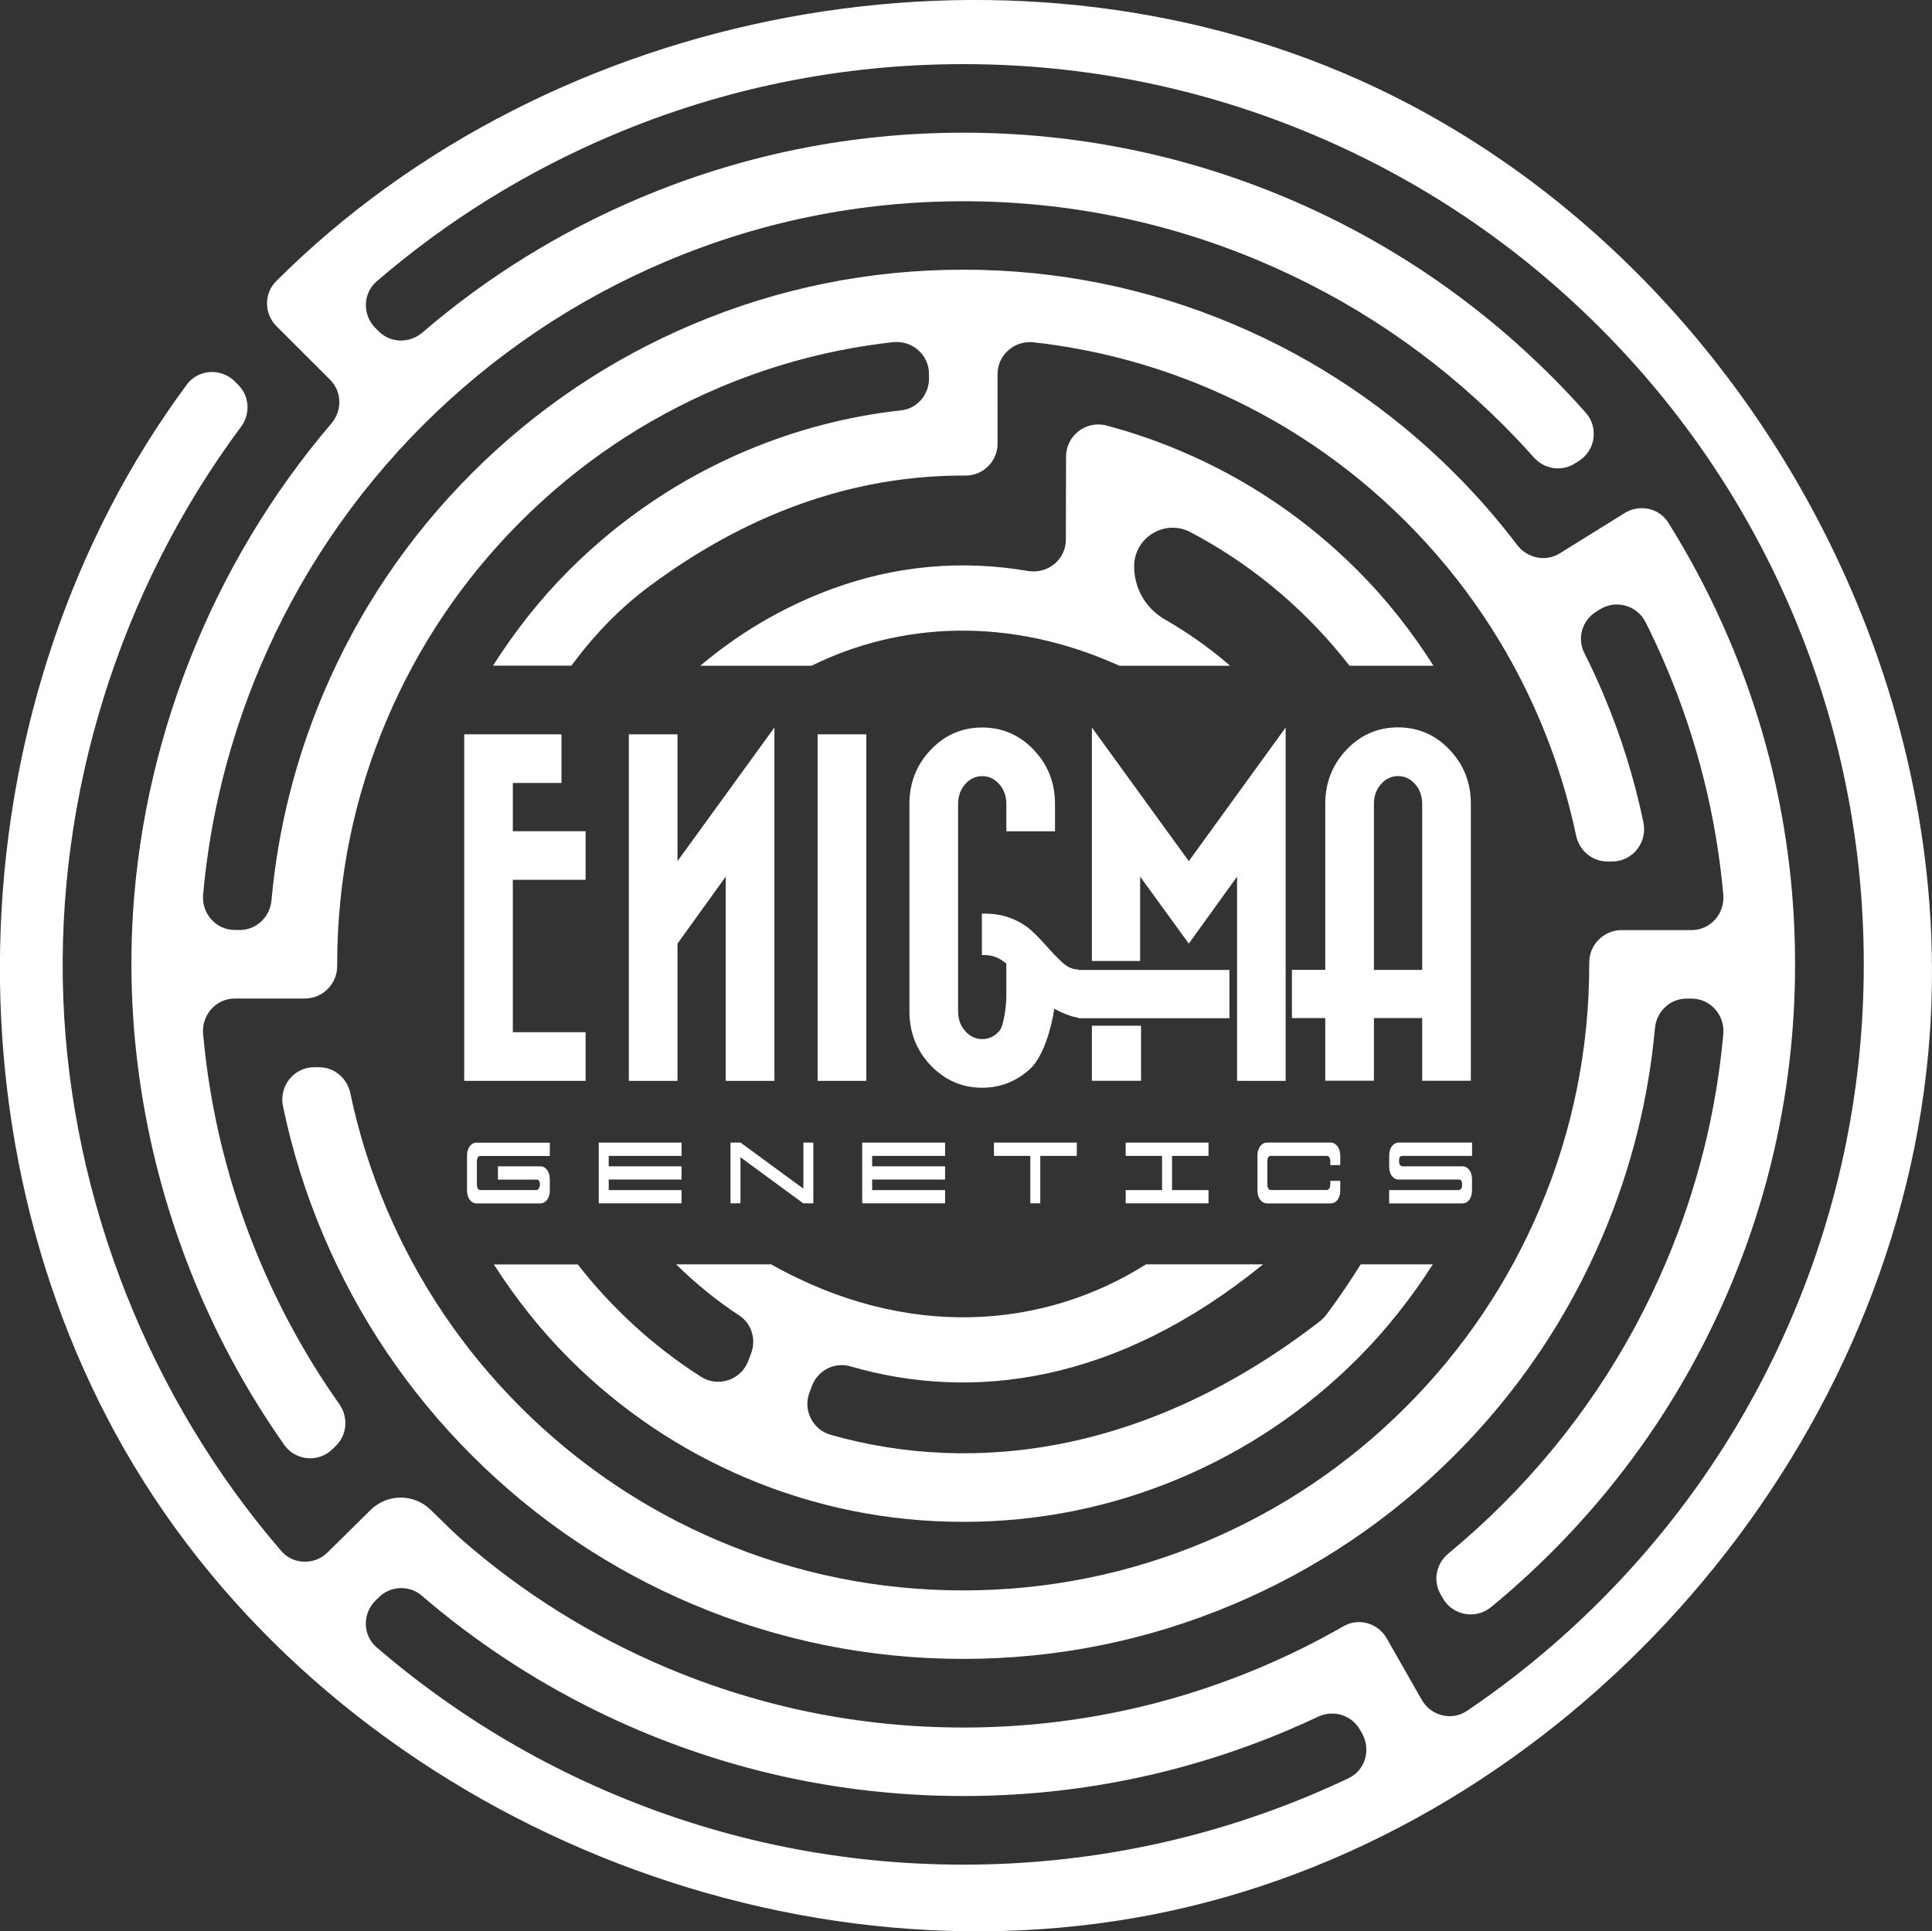
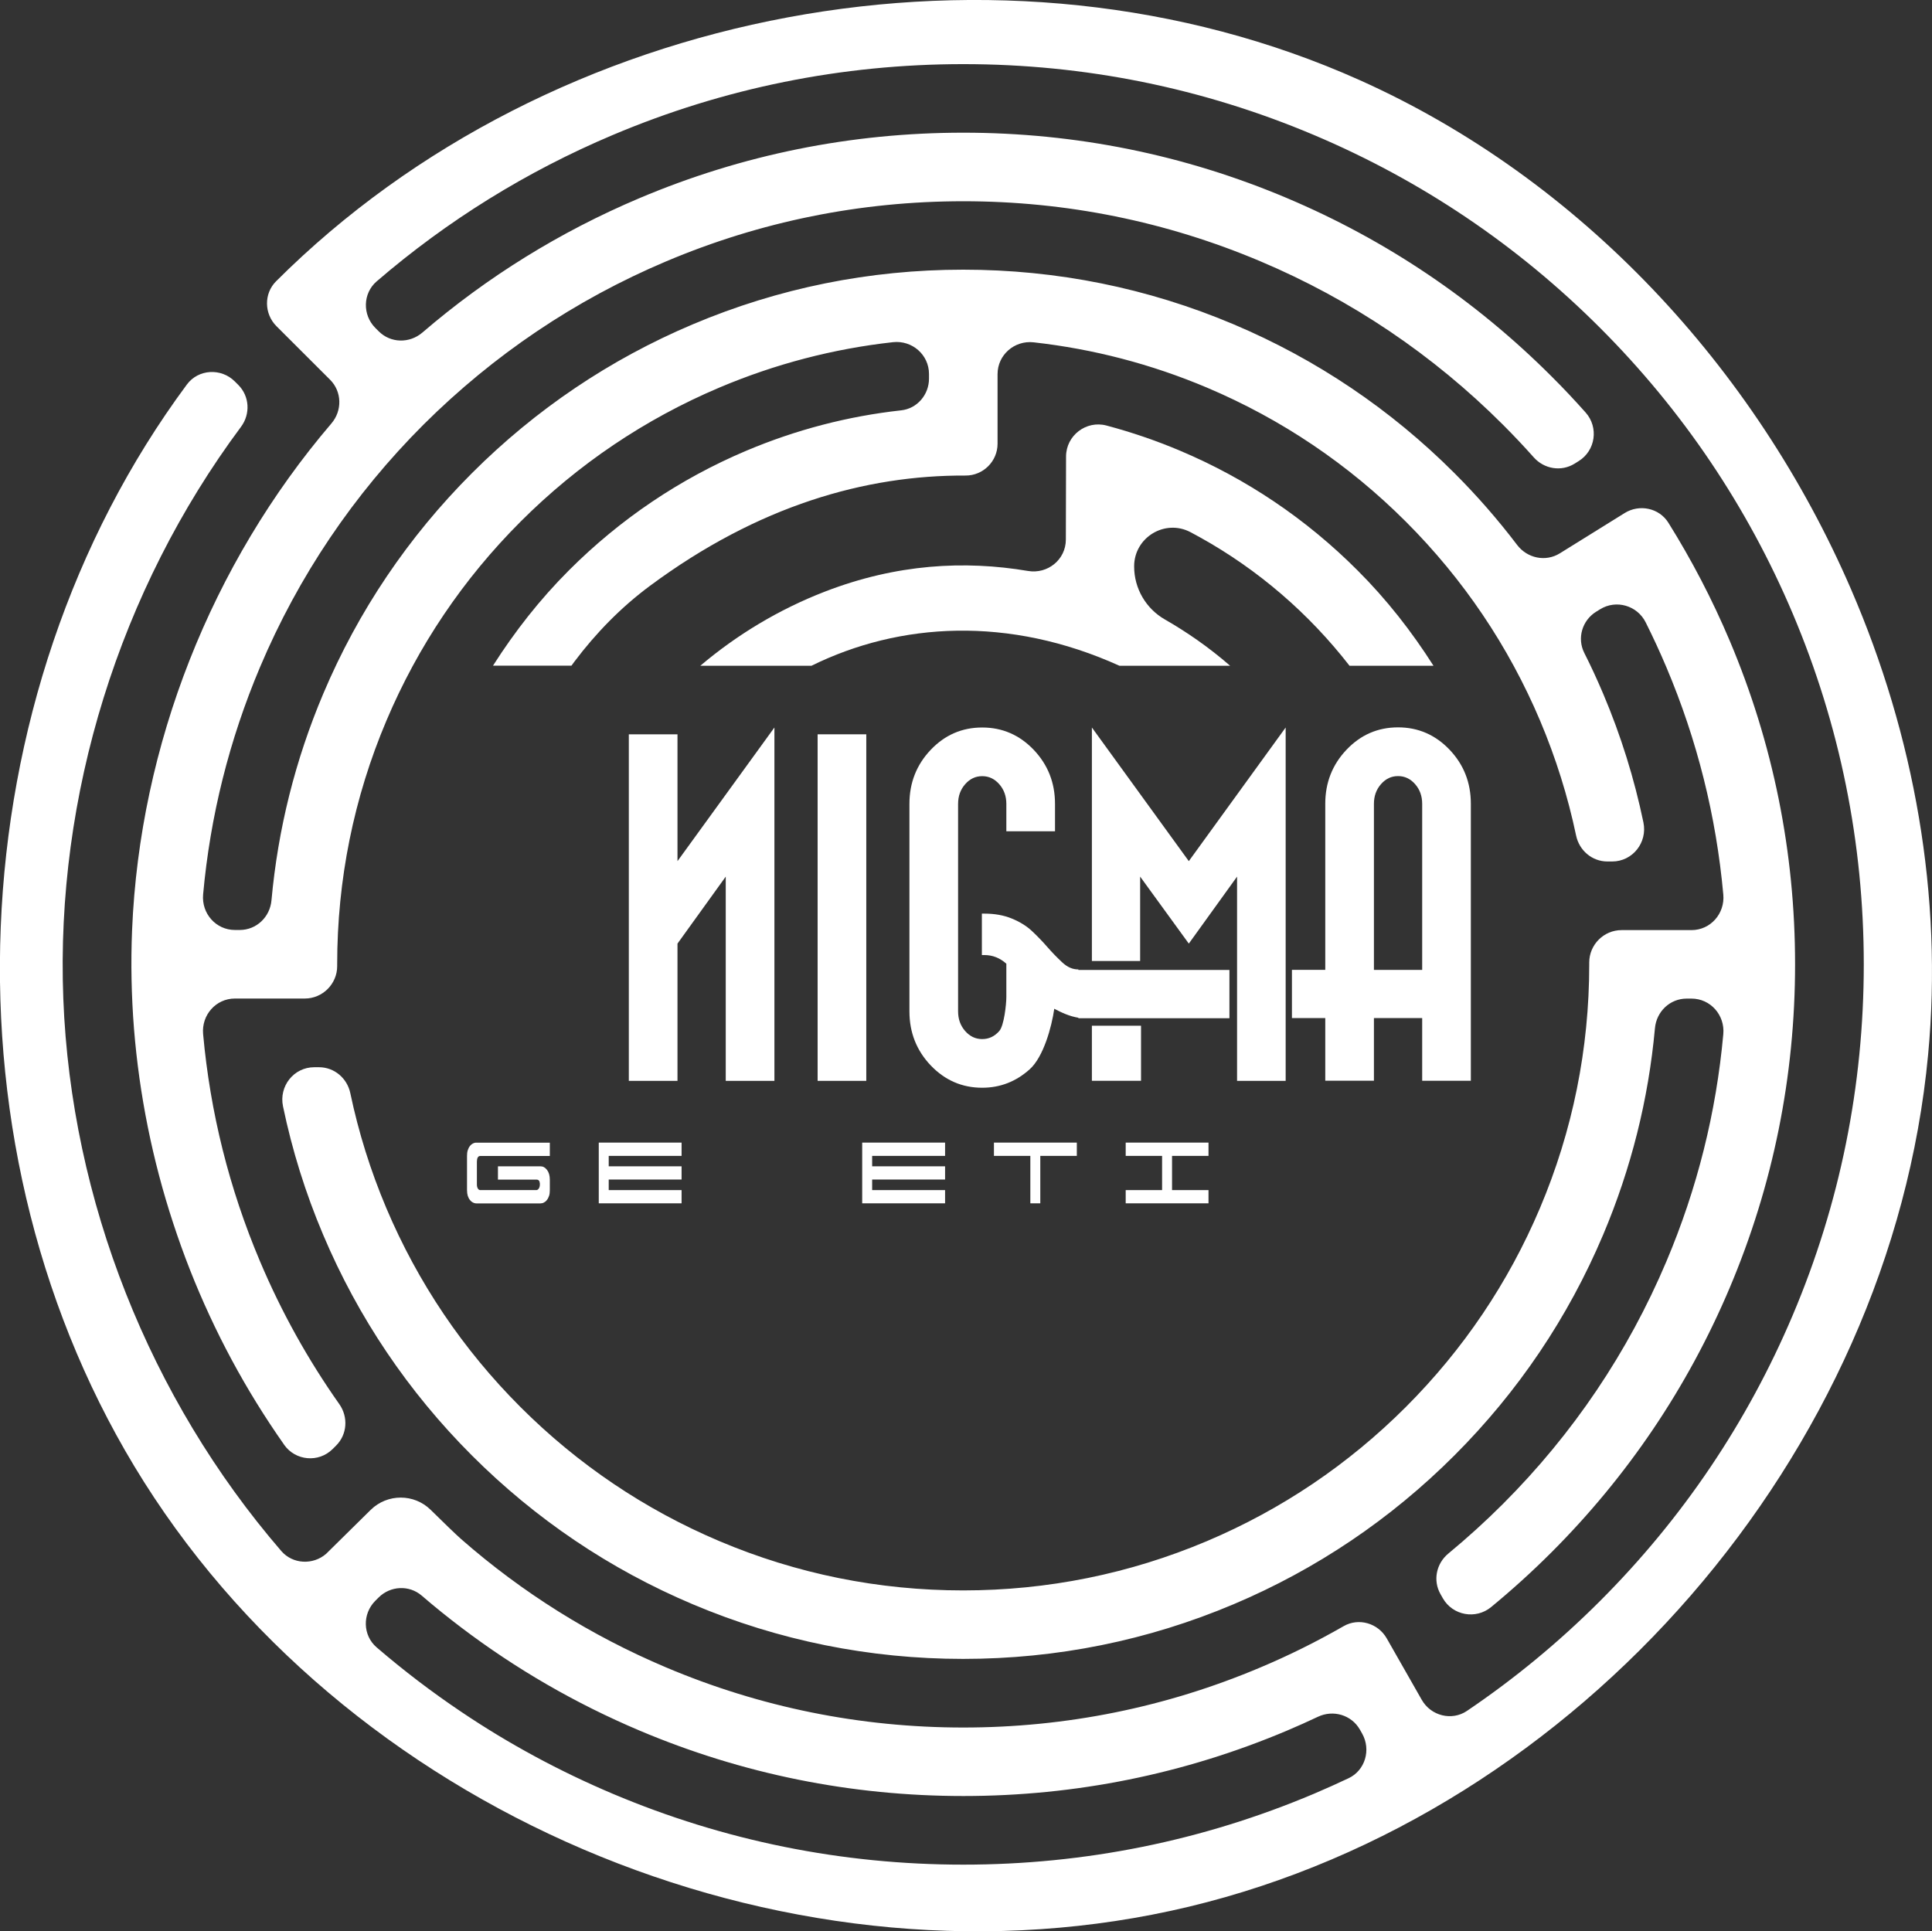
<svg xmlns="http://www.w3.org/2000/svg" version="1.1" id="Capa_1" x="0px" y="0px" viewBox="0 0 283.46 283.4" style="enable-background:new 0 0 283.46 283.4;" xml:space="preserve">
  <rect x="0" y="0" width="283.46" height="283.4" fill="#333333" stroke="none" />
  <style type="text/css">
	.st0{fill:#FFFFFF;}
</style>
  <g>
    <g>
      <path class="st0" d="M271.58,86.46c-14.05-32.51-39.68-60.17-72.06-74.69C147.2-11.69,81.01,0.81,40.51,41.27    c-1.82,1.81-1.76,4.79,0.06,6.6c2.62,2.62,5.24,5.23,7.86,7.85c1.75,1.75,1.8,4.54,0.19,6.42    c-17.61,20.61-28.12,47.22-29.24,74.32c-0.2,4.83-0.1,9.68,0.28,14.5c0.39,4.84,1.07,9.67,2.03,14.43    c0.96,4.76,2.2,9.47,3.72,14.09c1.51,4.62,3.29,9.15,5.34,13.56c2.04,4.41,4.35,8.7,6.9,12.83c1.28,2.07,2.62,4.1,4.01,6.08    l0.02,0.04c1.66,2.37,5.06,2.68,7.12,0.64l0.5-0.5c1.65-1.63,1.82-4.2,0.48-6.1c-4.6-6.52-8.49-13.51-11.63-20.94    c-4.52-10.68-7.31-21.86-8.35-33.36c-0.25-2.78,1.87-5.21,4.67-5.21h10.25c2.61,0,4.75-2.14,4.75-4.75l0-0.28    c0-12.39,2.43-24.42,7.23-35.76c4.63-10.94,11.25-20.76,19.68-29.19c8.43-8.43,18.25-15.05,29.19-19.68    c8.16-3.45,16.68-5.68,25.44-6.65c2.81-0.31,5.29,1.84,5.29,4.67v0.68c0,2.35-1.73,4.39-4.07,4.65    c-7.83,0.86-15.45,2.85-22.74,5.93c-9.74,4.12-18.49,10.02-26,17.53c-4.27,4.27-7.96,8.98-11.16,14.01h11.51    c0.14-0.19,0.3-0.42,0.44-0.6c3.16-4.2,6.85-7.98,11.07-11.11c15.9-11.79,31.65-16.26,46.32-16.19c2.58,0.01,4.69-2.09,4.69-4.67    V54.9c0-2.83,2.48-4.98,5.29-4.67c8.76,0.98,17.28,3.2,25.44,6.65c10.94,4.63,20.76,11.25,29.19,19.68    c8.43,8.43,15.05,18.25,19.68,29.19c2.31,5.47,4.07,11.09,5.28,16.84c0.46,2.21,2.35,3.82,4.6,3.82h0.69    c3.01,0,5.2-2.79,4.59-5.73c-1.34-6.44-3.3-12.74-5.89-18.85c-0.87-2.05-1.79-4.06-2.79-6.03c-1.08-2.15-0.31-4.76,1.73-6.03    l0.58-0.36c2.36-1.47,5.46-0.57,6.7,1.91c1.08,2.16,2.1,4.36,3.04,6.59c4.52,10.68,7.31,21.86,8.35,33.36    c0.25,2.78-1.87,5.21-4.67,5.21h-10.25c-2.62,0-4.75,2.14-4.75,4.75l0,0.28c0,12.39-2.43,24.42-7.23,35.76    c-4.63,10.94-11.25,20.76-19.68,29.19c-8.43,8.43-18.25,15.05-29.19,19.68c-11.33,4.79-23.36,7.23-35.76,7.23    c-12.39,0-24.42-2.43-35.76-7.23c-10.94-4.63-20.76-11.25-29.19-19.68c-8.43-8.43-15.05-18.25-19.68-29.19    c-2.31-5.47-4.07-11.09-5.28-16.85c-0.46-2.21-2.35-3.82-4.6-3.82h-0.69c-3.01,0-5.2,2.79-4.59,5.73    c1.34,6.44,3.3,12.74,5.89,18.85c5.13,12.14,12.48,23.04,21.83,32.39c9.35,9.35,20.25,16.7,32.39,21.83    c12.58,5.32,25.93,8.02,39.68,8.02c13.75,0,27.1-2.7,39.68-8.02c12.14-5.13,23.04-12.48,32.39-21.83    c9.35-9.35,16.7-20.25,21.83-32.39c4.1-9.7,6.65-19.85,7.6-30.3c0.22-2.45,2.2-4.35,4.66-4.35h0.7c2.79,0,4.92,2.42,4.67,5.21    c-1.04,11.5-3.83,22.68-8.35,33.36c-5.64,13.34-13.71,25.31-23.98,35.58c-2.57,2.57-5.24,4.99-8.01,7.28    c-1.78,1.47-2.29,3.96-1.15,5.96l0.34,0.6c1.45,2.54,4.84,3.15,7.09,1.29c3.06-2.52,6.01-5.19,8.84-8.02    c11.19-11.19,19.99-24.24,26.14-38.78c6.38-15.08,9.61-31.06,9.61-47.52s-3.23-32.44-9.61-47.52c-2.55-6.02-5.55-11.78-8.98-17.27    c-1.35-2.16-4.24-2.77-6.41-1.42l-9.51,5.91c-2.09,1.3-4.78,0.73-6.27-1.23c-2.81-3.7-5.88-7.22-9.2-10.54    c-9.35-9.35-20.25-16.7-32.39-21.83c-12.58-5.32-25.93-8.02-39.68-8.02c-13.75,0-27.1,2.7-39.68,8.02    c-12.14,5.13-23.04,12.48-32.39,21.83c-9.35,9.35-16.7,20.25-21.83,32.39c-4.1,9.7-6.64,19.85-7.59,30.3    c-0.22,2.45-2.2,4.35-4.66,4.35h-0.7c-2.79,0-4.92-2.42-4.67-5.21c1.04-11.5,3.84-22.68,8.35-33.36    c5.64-13.34,13.71-25.31,23.98-35.58C72.43,52.06,84.4,43.99,97.74,38.35c13.83-5.85,28.5-8.82,43.6-8.82    c15.1,0,29.77,2.97,43.6,8.82c13.34,5.64,25.31,13.71,35.58,23.98c1.55,1.55,3.06,3.15,4.51,4.78c1.53,1.72,4.04,2.14,6,0.92    l0.59-0.37c2.48-1.54,2.96-4.95,1.02-7.13c-1.61-1.81-3.28-3.59-5.01-5.31c-11.19-11.19-24.24-19.99-38.78-26.14    c-15.08-6.38-31.06-9.61-47.52-9.61c-16.46,0-32.44,3.23-47.52,9.61C82.18,34,71.5,40.61,61.97,48.8    c-1.88,1.61-4.66,1.57-6.41-0.19l-0.49-0.49c-1.91-1.91-1.85-5.07,0.19-6.83c10.36-8.92,21.98-16.13,34.64-21.48    c16.32-6.9,33.63-10.4,51.44-10.4c17.81,0,35.12,3.5,51.44,10.4c15.74,6.66,29.86,16.17,41.97,28.29    c12.11,12.11,21.63,26.24,28.29,41.97c6.9,16.32,10.41,33.63,10.41,51.44s-3.5,35.12-10.41,51.44    c-6.66,15.74-16.17,29.86-28.29,41.98c-6.03,6.03-12.55,11.41-19.52,16.12c-2.23,1.51-5.29,0.73-6.63-1.62l-2.53-4.44l-2.61-4.58    c-1.27-2.23-4.11-3.07-6.33-1.79c-3.92,2.25-7.99,4.28-12.2,6.05c-13.83,5.85-28.5,8.82-43.6,8.82c-15.1,0-29.77-2.97-43.6-8.82    c-11.02-4.66-21.1-10.97-30.06-18.82c-0.81-0.71-2.67-2.52-4.48-4.3c-2.44-2.4-6.35-2.4-8.8,0c-2.64,2.6-5.64,5.55-6.54,6.45    c-1.92,1.67-4.9,1.54-6.58-0.41c-19.32-22.4-30.83-51.45-31.98-81.02c-1.16-29.85,8.24-59.99,26.07-83.94    c1.4-1.88,1.26-4.49-0.4-6.15l-0.51-0.51c-2-2-5.35-1.82-7.03,0.45c-33.93,45.79-36.8,112.74-6.3,161.02    c31.45,49.78,96.06,76.05,153.32,62.34c57.26-13.72,102.96-66.4,108.45-125.03C285.08,131.45,280.85,107.9,271.58,86.46z     M197.86,260.93c-1.67,0.79-3.37,1.55-5.08,2.28c-16.32,6.9-33.63,10.4-51.44,10.4c-17.81,0-35.12-3.5-51.44-10.4    c-7.82-3.31-15.25-7.32-22.22-12.02c-4.32-2.9-8.46-6.06-12.43-9.47c-2.04-1.76-2.1-4.91-0.19-6.82l0.49-0.49    c1.72-1.72,4.48-1.86,6.32-0.28c1.89,1.63,3.83,3.19,5.81,4.69c8.03,6.09,16.78,11.15,26.14,15.11    c15.08,6.38,31.06,9.61,47.52,9.61c16.46,0,32.44-3.23,47.52-9.61c1.52-0.64,3.02-1.32,4.51-2.02c2.24-1.06,4.92-0.27,6.15,1.88    l0.34,0.6C201.18,256.75,200.3,259.78,197.86,260.93z" />
-       <path class="st0" d="M83.5,199.35c7.51,7.51,16.26,13.41,26,17.53c10.09,4.27,20.8,6.43,31.84,6.43c11.04,0,21.75-2.16,31.84-6.43    c9.74-4.12,18.49-10.02,26-17.53c4.22-4.22,7.87-8.87,11.04-13.82h-10.58c-1.53,2.45-3.18,4.89-5,7.33    c-0.29,0.39-0.65,0.75-1.03,1.05c-24.69,19.09-50.23,22.73-71.73,16.63c-2.65-0.75-4.09-3.62-3.12-6.2l0.38-1    c0.86-2.27,3.3-3.52,5.63-2.85c17.91,5.21,39.11,2.5,60.54-14.96h-17.18c-14.9,9.43-35.04,11.24-54.98,0H99.21    c2.83,2.79,5.93,5.32,9.27,7.51c1.8,1.18,2.49,3.5,1.73,5.52l-0.43,1.15c-1.05,2.79-4.42,3.91-6.93,2.31    c-6.93-4.42-13.04-10.02-18.08-16.48H72.46C75.63,190.48,79.28,195.13,83.5,199.35z" />
      <path class="st0" d="M173.17,66.15c-3.54-1.5-7.15-2.73-10.83-3.71c-2.98-0.79-5.92,1.46-5.93,4.54l-0.03,12.21    c-0.01,2.93-2.67,5.08-5.56,4.59c-9.3-1.57-19.29-1.03-29.79,3.03c-6.75,2.61-12.91,6.33-18.28,10.88h16.31    c12.94-6.38,28.96-7.34,45.18,0h16.24c-1.54-1.34-3.15-2.6-4.83-3.78c-1.53-1.07-3.11-2.08-4.74-3.01    c-2.79-1.6-4.51-4.56-4.51-7.77V83.1c0-4.24,4.52-6.99,8.27-5.01c0.47,0.25,0.94,0.5,1.4,0.76c8.53,4.74,15.98,11.18,21.93,18.84    h12.32c-3.2-5.03-6.88-9.74-11.16-14.01C191.66,76.17,182.91,70.27,173.17,66.15z" />
    </g>
    <g>
-       <polygon class="st0" points="75.24,114.89 82.38,114.89 82.38,107.75 75.24,107.75 68.11,107.75 68.11,114.89 68.11,151.46     68.11,158.6 75.24,158.6 85.92,158.6 85.92,151.46 75.24,151.46 75.24,129.1 85.92,129.1 85.92,121.97 75.24,121.97   " />
      <polygon class="st0" points="113.62,158.6 113.62,106.75 99.4,126.36 99.4,107.75 92.26,107.75 92.26,158.6 99.4,158.6     99.4,138.46 106.48,128.63 106.48,158.6   " />
      <rect x="119.96" y="107.75" class="st0" width="7.14" height="50.85" />
      <path class="st0" d="M158.22,142.25c-0.85,0-1.61-0.32-2.4-1.06c-0.79-0.74-1.52-1.5-2.19-2.27c-0.67-0.77-1.41-1.54-2.22-2.3    c-0.81-0.76-1.81-1.37-2.99-1.85s-2.51-0.71-3.99-0.71h-0.37v6.08c0.14,0,0.26,0,0.37,0c1.2,0,2.27,0.42,3.22,1.27v4.86    c0,1.13-0.34,4.22-1.03,5.01c-0.69,0.79-1.52,1.19-2.51,1.19c-0.99,0-1.82-0.4-2.51-1.19c-0.69-0.79-1.03-1.75-1.03-2.88v-30.44    c0-1.13,0.34-2.09,1.03-2.88c0.69-0.79,1.52-1.19,2.51-1.19c0.99,0,1.82,0.4,2.51,1.19c0.69,0.79,1.03,1.75,1.03,2.88v4.02h7.14    v-4.02c0-3.1-1.04-5.74-3.12-7.93c-2.08-2.18-4.6-3.28-7.56-3.28c-2.96,0-5.48,1.09-7.56,3.28c-2.08,2.19-3.12,4.83-3.12,7.93    v30.44c0,3.1,1.04,5.74,3.12,7.93c2.08,2.18,4.6,3.28,7.56,3.28c2.64,0,4.97-0.91,6.98-2.72c2.01-1.82,3.21-6.19,3.59-8.87    c1.06,0.56,2.24,1.11,3.54,1.32v0.07h22.16v-7.08h-22.16V142.25z" />
      <polygon class="st0" points="188.63,158.6 188.63,106.75 174.42,126.36 160.2,106.75 160.2,141.01 167.28,141.01 167.28,128.63     174.42,138.46 181.5,128.63 181.5,158.6   " />
      <path class="st0" d="M208.66,149.4v9.19h7.14v-40.65c0-3.1-1.04-5.74-3.12-7.93c-2.08-2.18-4.6-3.28-7.56-3.28    c-2.96,0-5.48,1.09-7.56,3.28c-2.08,2.19-3.12,4.83-3.12,7.93v24.37h-4.89v7.08h4.89v9.19h7.14v-9.19h2.33H208.66z M201.58,142.32    v-9.78v-14.59c0-1.13,0.34-2.09,1.03-2.88c0.69-0.79,1.52-1.19,2.51-1.19c0.99,0,1.82,0.4,2.51,1.19    c0.69,0.79,1.03,1.75,1.03,2.88v14.59v9.78h-4.75H201.58z" />
      <path class="st0" d="M69.38,167.79c-0.16,0.09-0.31,0.21-0.44,0.38c-0.13,0.16-0.23,0.37-0.31,0.61    c-0.08,0.24-0.11,0.52-0.11,0.83v5.02c0,0.32,0.04,0.6,0.11,0.84c0.08,0.24,0.18,0.44,0.31,0.6c0.13,0.17,0.27,0.29,0.44,0.38    c0.16,0.08,0.34,0.13,0.52,0.13h9.4c0.17,0,0.34-0.04,0.51-0.13c0.17-0.09,0.32-0.21,0.44-0.38c0.13-0.16,0.23-0.37,0.31-0.6    c0.08-0.24,0.11-0.52,0.11-0.84v-1.53c0-0.6-0.14-1.08-0.41-1.43c-0.27-0.36-0.59-0.53-0.96-0.53h-6.24v1.95h5.64    c0.15,0,0.27,0.04,0.36,0.13c0.08,0.08,0.13,0.23,0.15,0.44v0.15c0,0.24-0.06,0.44-0.16,0.59c-0.1,0.15-0.23,0.23-0.36,0.23h-8.24    c-0.13,0-0.25-0.08-0.34-0.23c-0.09-0.15-0.14-0.35-0.14-0.59v-3.36c0-0.24,0.04-0.44,0.12-0.6c0.08-0.15,0.21-0.23,0.39-0.23    h10.19v-1.95H69.9C69.72,167.66,69.54,167.71,69.38,167.79z" />
      <polygon class="st0" points="87.85,176.57 100,176.57 100,174.63 89.31,174.63 89.31,173.08 100,173.08 100,171.14 89.31,171.14     89.31,169.61 100,169.61 100,167.66 87.85,167.66   " />
-       <polygon class="st0" points="117.87,174.42 108.65,167.66 107.18,167.66 107.18,176.57 108.64,176.57 108.64,169.81     117.85,176.57 119.33,176.57 119.33,167.66 117.87,167.66   " />
      <polygon class="st0" points="126.5,176.57 138.66,176.57 138.66,174.63 127.96,174.63 127.96,173.08 138.66,173.08 138.66,171.14     127.96,171.14 127.96,169.61 138.66,169.61 138.66,167.66 126.5,167.66   " />
      <polygon class="st0" points="145.83,169.61 151.17,169.61 151.17,176.57 152.63,176.57 152.63,169.61 157.99,169.61     157.99,167.66 145.83,167.66   " />
      <polygon class="st0" points="165.16,169.61 170.5,169.61 170.5,174.63 165.16,174.63 165.16,176.57 177.31,176.57 177.31,174.63     171.96,174.63 171.96,169.61 177.31,169.61 177.31,167.66 165.16,167.66   " />
-       <path class="st0" d="M196.22,168.19c-0.13-0.16-0.28-0.29-0.44-0.39c-0.17-0.09-0.34-0.14-0.51-0.14h-9.4    c-0.18,0-0.36,0.04-0.52,0.13c-0.16,0.09-0.31,0.21-0.44,0.38c-0.13,0.16-0.23,0.37-0.31,0.61c-0.08,0.24-0.11,0.52-0.11,0.83    v5.02c0,0.32,0.04,0.6,0.11,0.84c0.08,0.24,0.18,0.44,0.31,0.6c0.13,0.17,0.27,0.29,0.44,0.38c0.16,0.08,0.34,0.13,0.52,0.13h9.4    c0.17,0,0.34-0.04,0.51-0.13c0.17-0.09,0.32-0.21,0.44-0.38c0.13-0.16,0.23-0.37,0.31-0.6c0.08-0.24,0.11-0.52,0.11-0.84v-1.36    h-1.46v0.53c0,0.24-0.05,0.44-0.16,0.59c-0.1,0.15-0.23,0.23-0.36,0.23h-8.24c-0.14,0-0.25-0.08-0.34-0.23    c-0.09-0.15-0.14-0.35-0.14-0.59v-3.36c0-0.24,0.04-0.44,0.12-0.6c0.08-0.15,0.21-0.23,0.39-0.23h8.22c0.16,0,0.29,0.08,0.38,0.23    c0.09,0.15,0.13,0.35,0.13,0.6v0.52h1.46v-1.34c0-0.29-0.04-0.56-0.11-0.81C196.45,168.56,196.35,168.35,196.22,168.19z" />
-       <path class="st0" d="M205.41,169.75c0.09-0.09,0.21-0.14,0.38-0.14h10.19v-1.95h-10.79c-0.37,0-0.68,0.17-0.96,0.51    c-0.27,0.34-0.41,0.82-0.41,1.44v1.53c0,0.62,0.14,1.1,0.41,1.44c0.27,0.34,0.59,0.5,0.96,0.5H214c0.16,0,0.29,0.05,0.38,0.15    c0.09,0.1,0.13,0.28,0.13,0.53v0.17c0,0.24-0.05,0.42-0.16,0.53c-0.1,0.11-0.23,0.17-0.36,0.17h-10.18v1.95h10.79    c0.37,0,0.68-0.17,0.96-0.51c0.27-0.34,0.41-0.82,0.41-1.44v-1.53c0-0.6-0.13-1.08-0.41-1.43c-0.27-0.36-0.59-0.53-0.96-0.53    h-8.81c-0.14,0-0.26-0.06-0.36-0.17c-0.1-0.11-0.16-0.29-0.16-0.53v-0.16C205.27,170.02,205.32,169.84,205.41,169.75z" />
      <rect x="160.2" y="150.51" class="st0" width="7.21" height="8.08" />
    </g>
  </g>
</svg>